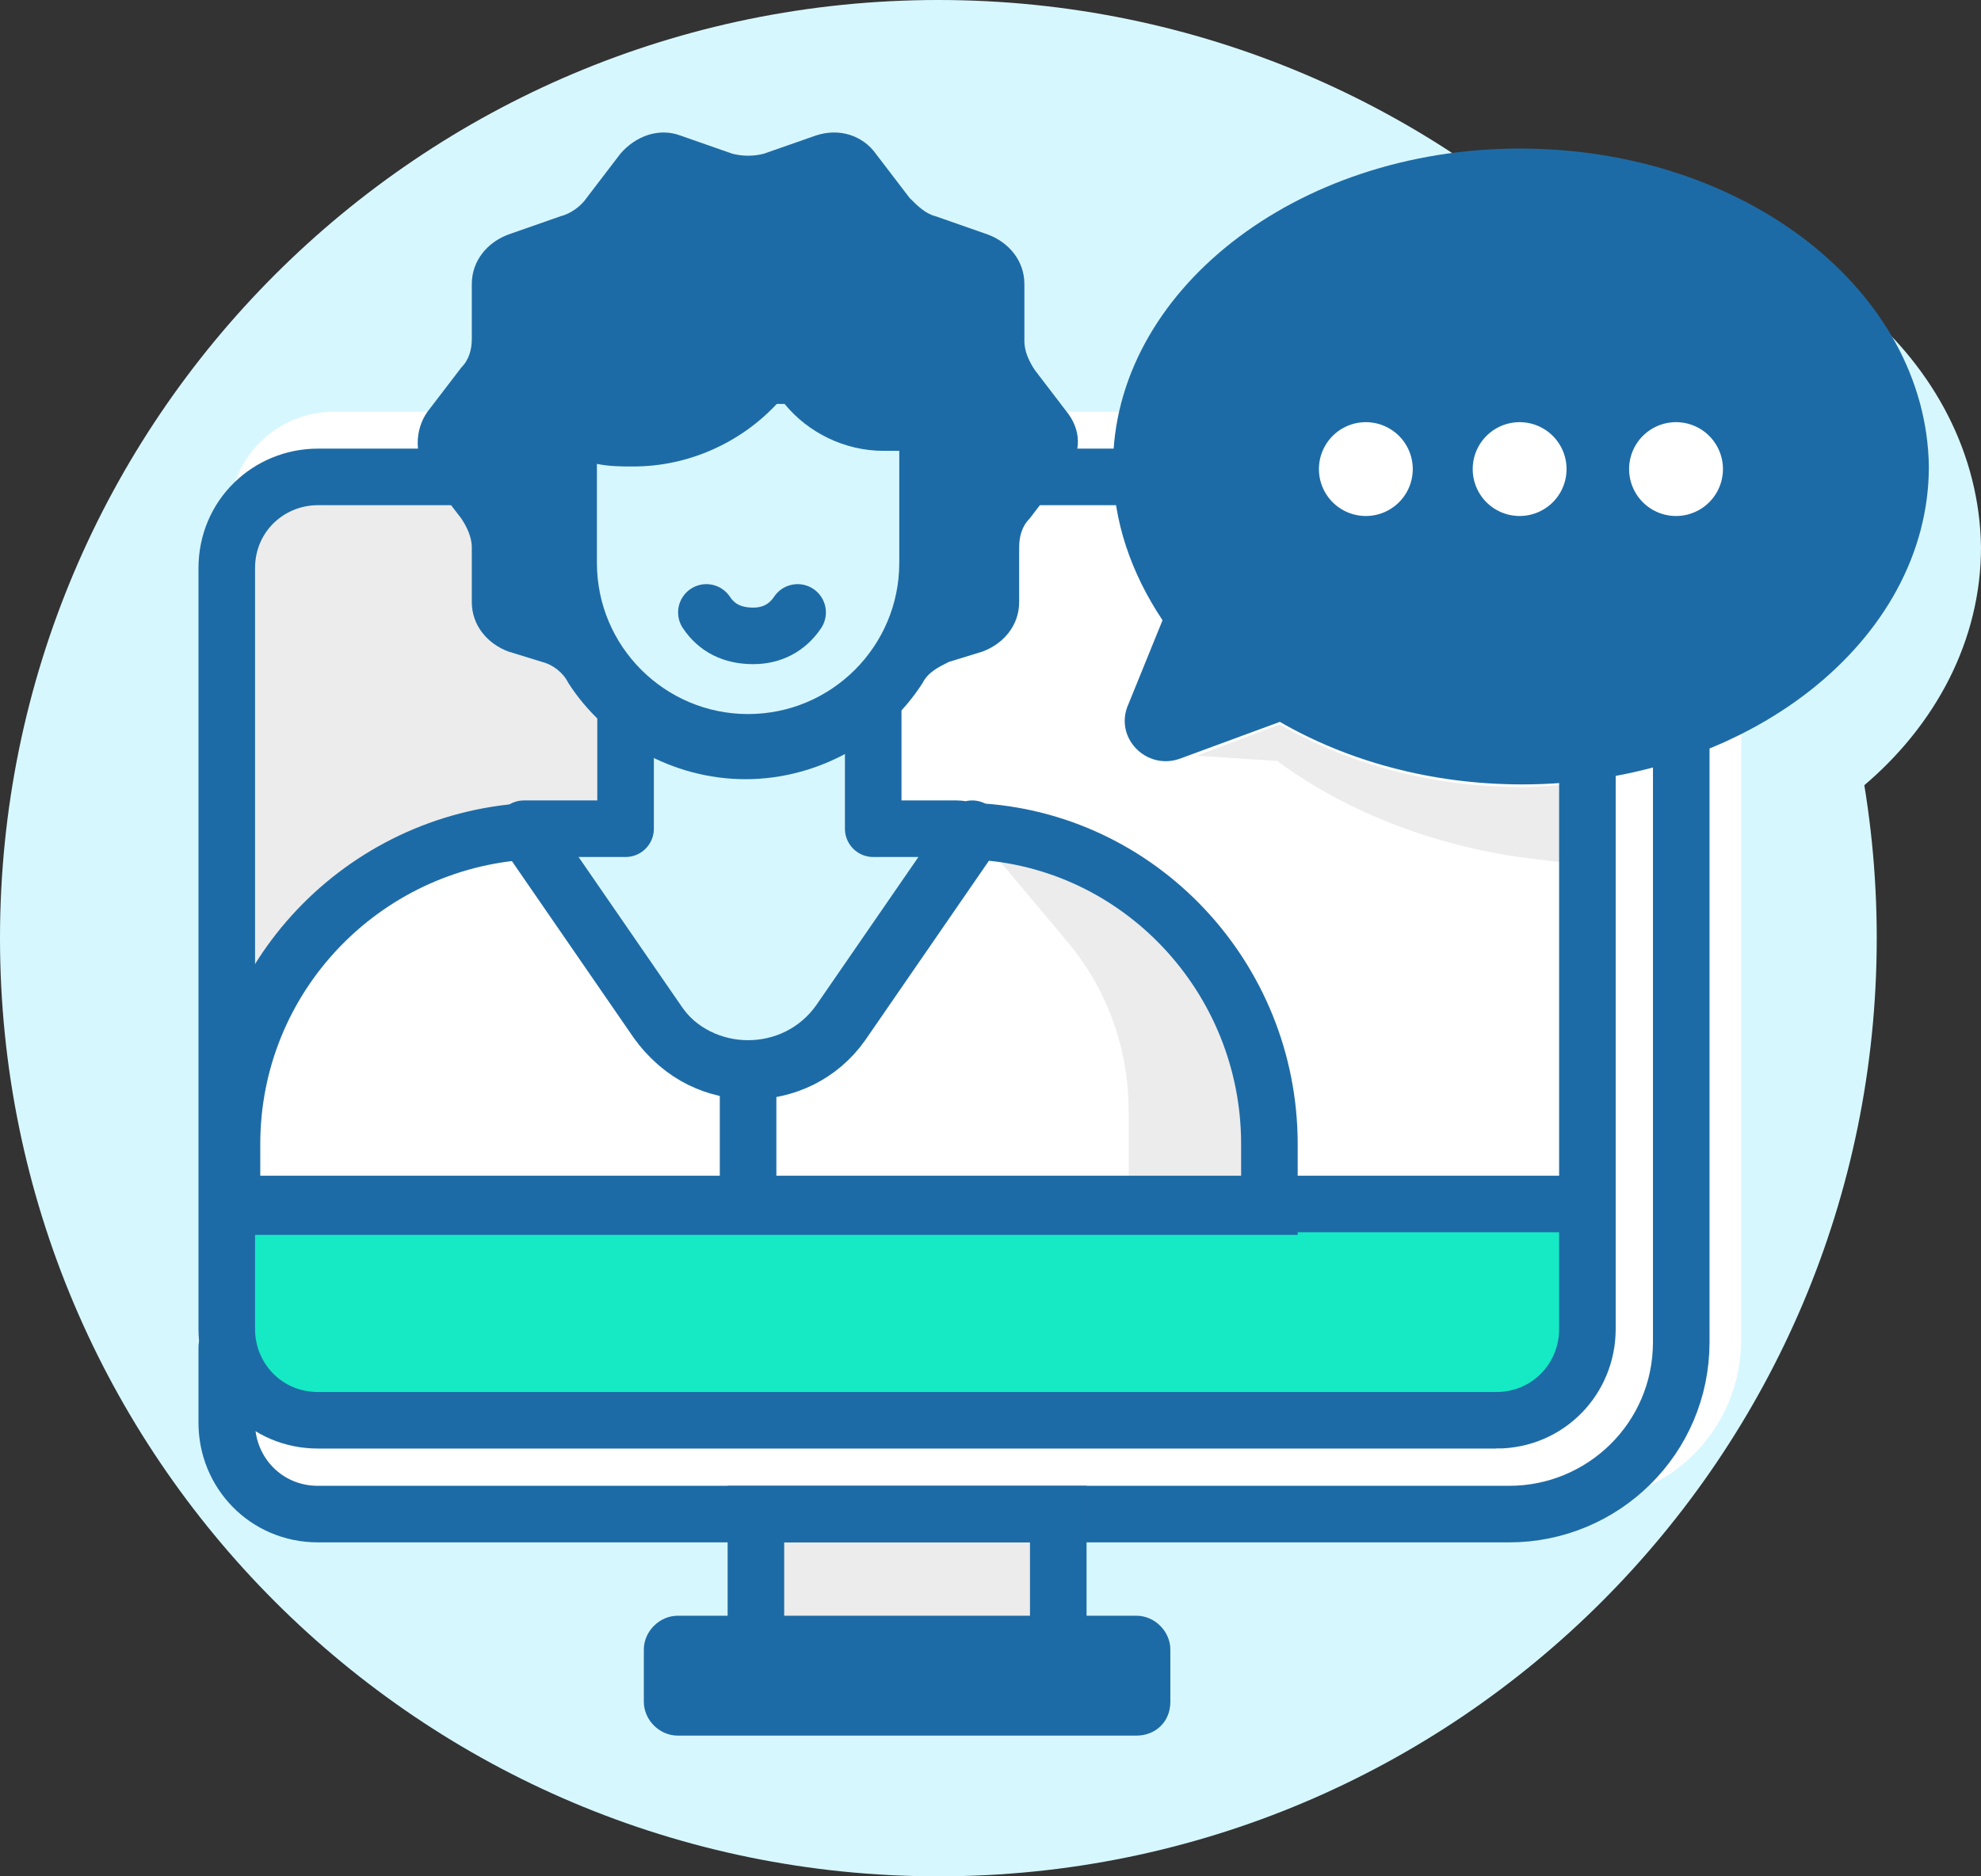
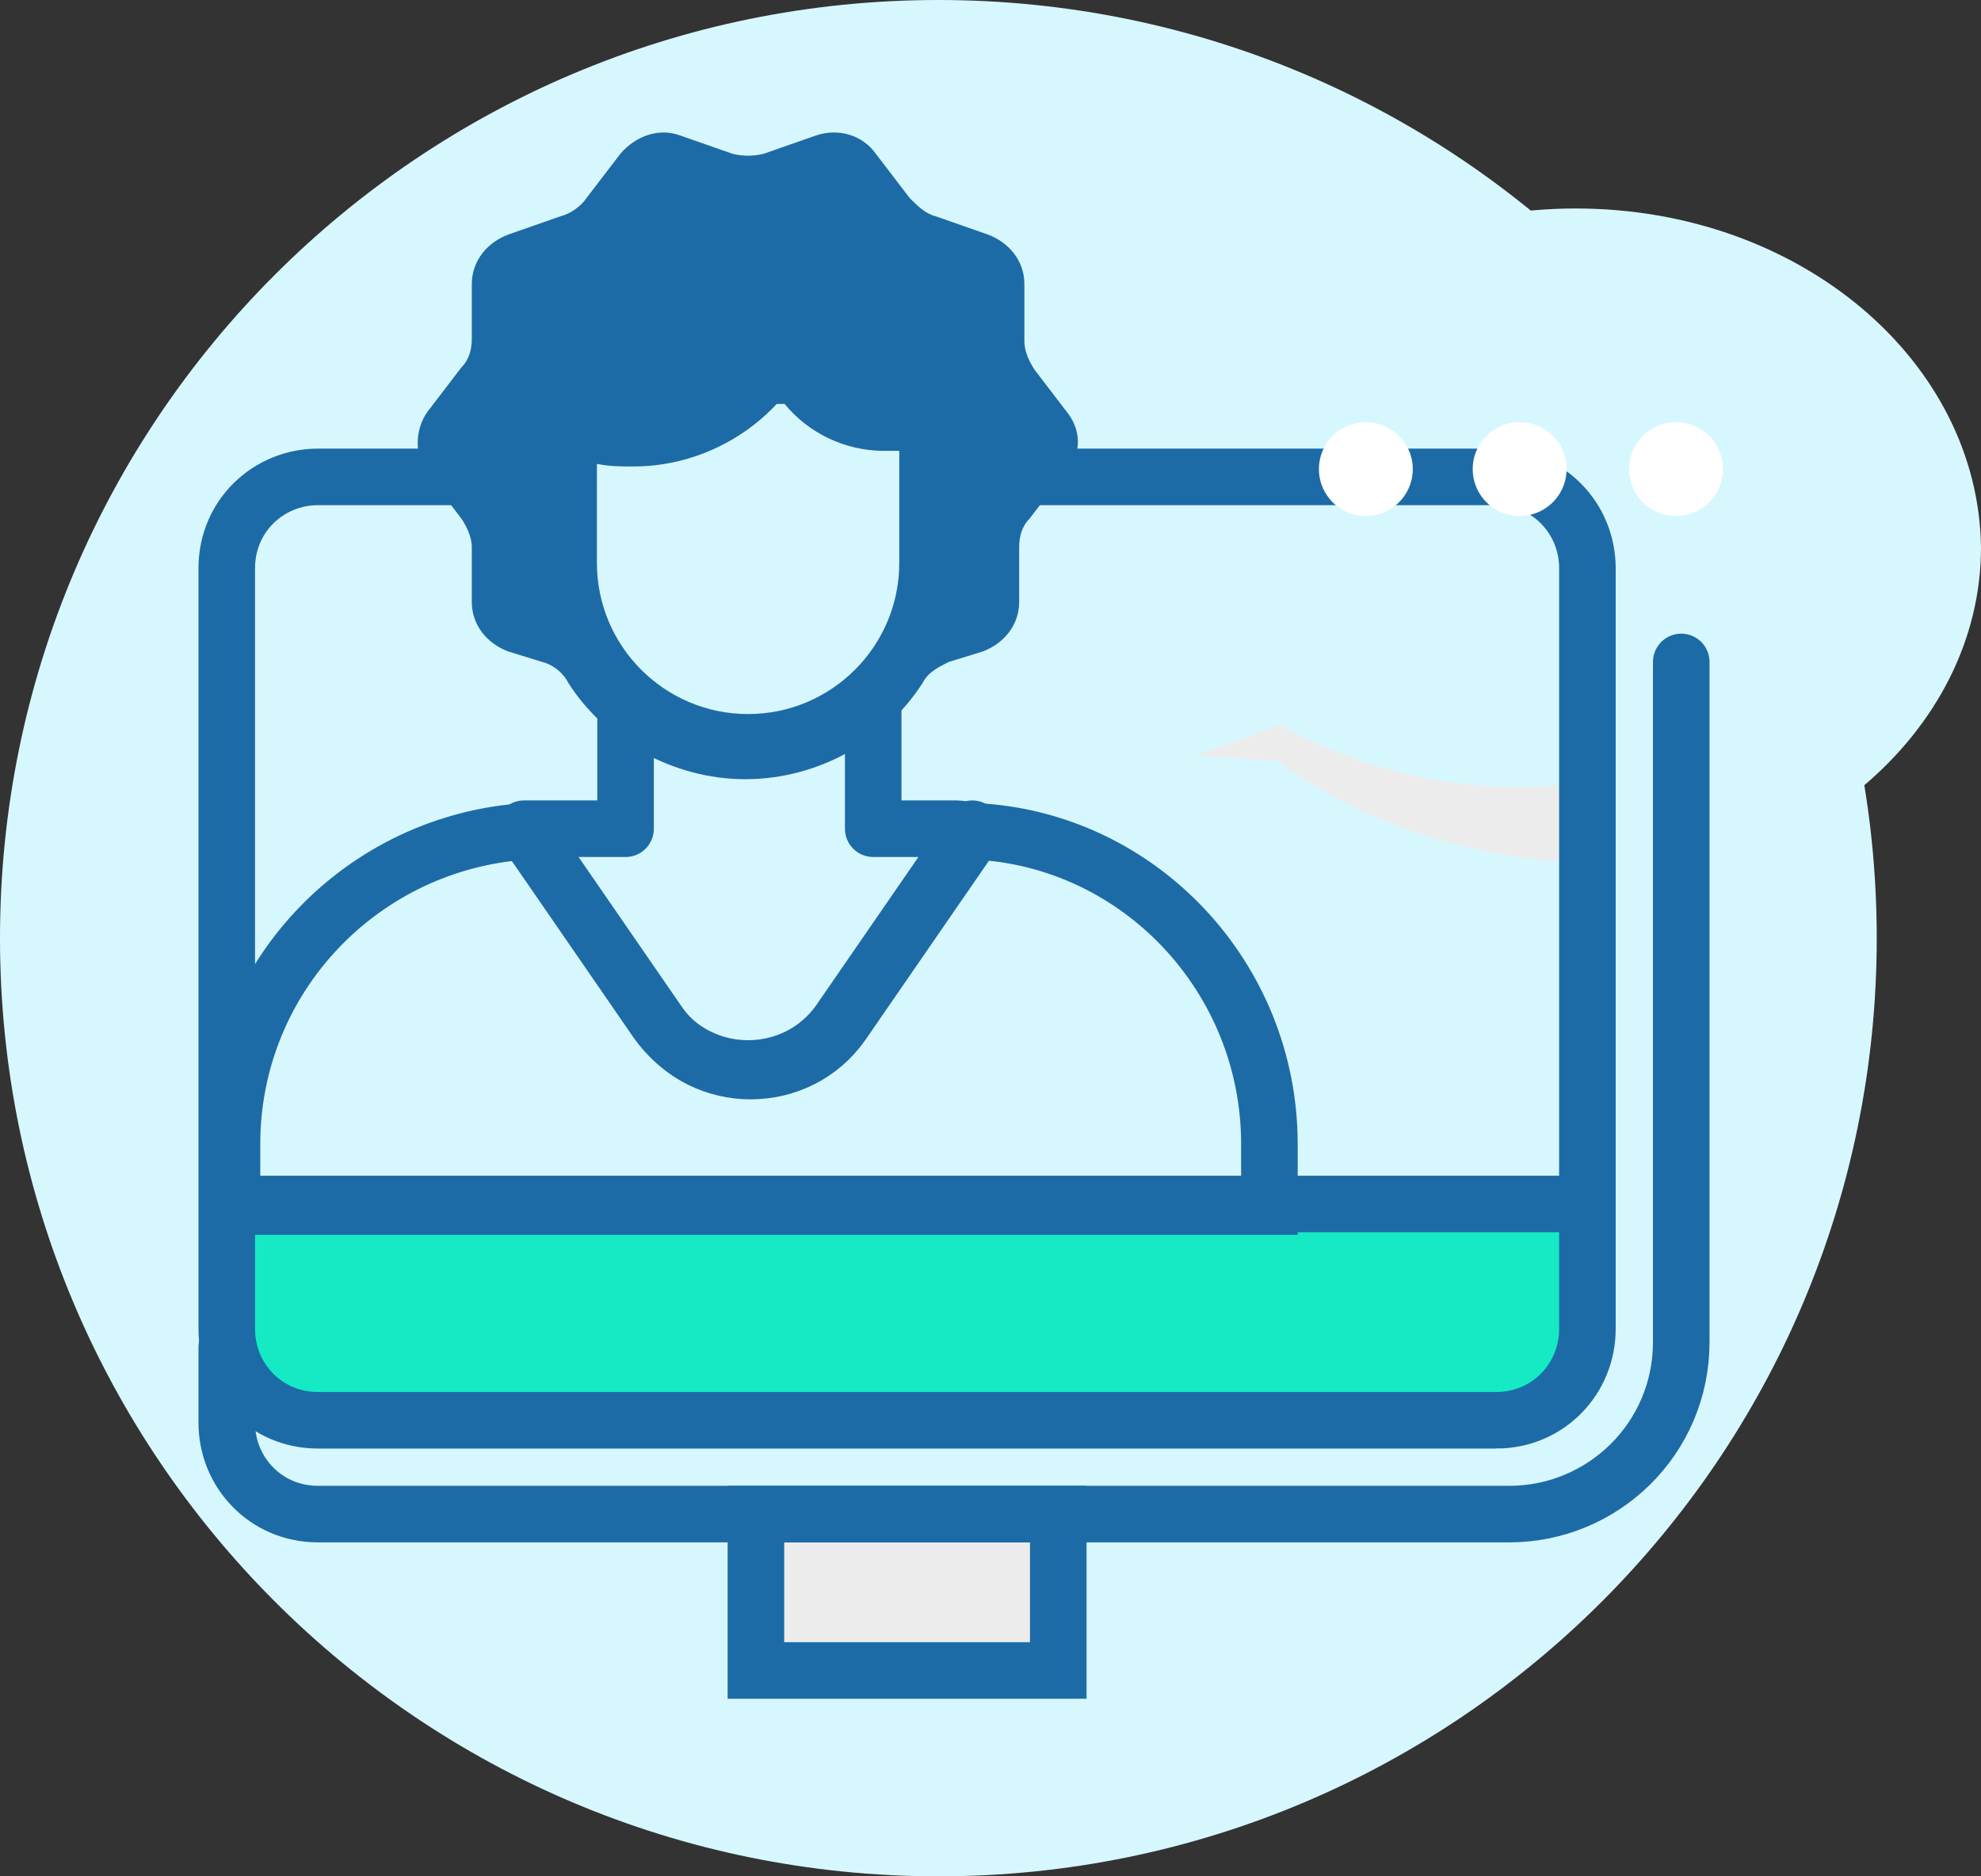
<svg xmlns="http://www.w3.org/2000/svg" width="76" height="72" viewBox="0 0 76 72" fill="none">
  <rect x="0" y="0" width="76" height="72" fill="#333333" stroke="none" />
  <path d="M60.45 8C51.933 8 45 13.86 45 21c0 2.238.693 4.369 1.882 6.287l-1.288 3.41c-.594 1.385.694 2.77 1.981 2.237l3.764-1.491C53.914 33.04 57.083 34 60.549 34 69.067 34 76 28.14 76 21c-.099-7.14-6.933-13-15.55-13z" fill="#D7F7FF" />
  <path d="M36 72c19.882 0 36-16.118 36-36S55.882 0 36 0 0 16.118 0 36s16.118 36 36 36z" fill="#D7F7FF" />
-   <path d="M66.8 15.8h-54c-2.2 0-4 1.8-4 4v34.4c0 1.9 1.5 3.4 3.4 3.4h48.4c3.5 0 6.2-2.8 6.2-6.2V15.8z" fill="#fff" />
-   <path d="M14.1 18.3h-3.2l-2.2 3.5v19l3.3-5.1 7-4.1 5.1.2-.2-4.5-4.4-8.6-5.4-.4zM43.3 46v-3.4c0-2.3-.8-4.6-2.3-6.4l-3.6-4.3s5.6 0 8.5 4.8c3 4.8 2.8 9.6 2.8 9.6l-5.4-.3z" fill="#ECECEC" />
  <path d="M58.9 54.5H11c-1.2 0-2.1-.9-2.1-2.1v-6.2H61v6.2c0 1.2-.9 2.1-2.1 2.1z" fill="#15EAC4" />
  <path d="M41 58.1H29v5.1h12v-5.1zM60.9 30c-.8.1-1.7.2-2.5.2-3.5 0-6.7-.9-9.3-2.4L45.9 29l3.1.2c2.7 2 6.3 3.4 10.2 3.8.6.1 1.1.1 1.7.1V30z" fill="#ECECEC" />
  <path d="M57.4 54.5H12.2c-2 0-3.5-1.6-3.5-3.5V21.8c0-2 1.6-3.5 3.5-3.5h45.2c2 0 3.5 1.6 3.5 3.5V51c0 1.9-1.5 3.5-3.5 3.5z" stroke="#1D6BA6" stroke-width="2.17" stroke-miterlimit="10" stroke-linecap="round" />
  <path d="M64.5 25.4v26.1c0 3.7-3 6.6-6.6 6.6H12.2c-2 0-3.5-1.6-3.5-3.5v-2.9" stroke="#1D6BA6" stroke-width="2.17" stroke-miterlimit="10" stroke-linecap="round" />
-   <path d="M58.3 5.7c-8.6 0-15.6 5.5-15.6 12.2 0 2.1.7 4.1 1.9 5.9L43.3 27c-.6 1.3.7 2.6 2 2.1l3.8-1.4c2.6 1.5 5.8 2.4 9.3 2.4C67 30.1 74 24.6 74 17.9c-.1-6.7-7-12.2-15.7-12.2z" fill="#1D6BA6" />
  <path d="M40.6 58.1H29v6h11.6v-6z" stroke="#1D6BA6" stroke-width="2.17" stroke-miterlimit="10" stroke-linecap="round" />
-   <path d="M43.6 66.6H26c-.7 0-1.3-.6-1.3-1.3v-2c0-.7.6-1.3 1.3-1.3h17.6c.7 0 1.3.6 1.3 1.3v2c0 .8-.6 1.3-1.3 1.3z" fill="#1D6BA6" />
  <path d="M8.9 46.2h51.7" stroke="#1D6BA6" stroke-width="2.17" stroke-miterlimit="10" stroke-linecap="round" />
  <path d="M52.4 19.8a1.8 1.8 0 1 0 0-3.6 1.8 1.8 0 0 0 0 3.6zM58.3 19.8a1.8 1.8 0 1 0 0-3.6 1.8 1.8 0 0 0 0 3.6zM64.3 19.8a1.8 1.8 0 1 0 0-3.6 1.8 1.8 0 0 0 0 3.6z" fill="#fff" />
  <path d="M36.7 31.8h-3.2v-5.4H24v5.4H20.1l5.1 7.4c1.7 2.4 5.3 2.4 7 0l5.1-7.4c-.1.1-.4 0-.6 0z" fill="#D7F7FF" stroke="#1D6BA6" stroke-width="2.17" stroke-miterlimit="10" stroke-linecap="round" stroke-linejoin="round" />
  <path d="m41 15.9-1.3-1.7c-.2-.3-.4-.7-.4-1.1v-2.2c0-.9-.6-1.6-1.4-1.9l-2-.7c-.4-.1-.7-.4-1-.7l-1.3-1.7c-.5-.7-1.4-1-2.3-.7l-2 .7c-.4.1-.8.1-1.2 0l-2-.7c-.8-.3-1.7 0-2.3.7l-1.3 1.7c-.2.3-.6.6-1 .7l-2 .7c-.8.3-1.4 1-1.4 1.9V13c0 .4-.1.8-.4 1.1l-1.3 1.7c-.5.7-.5 1.7 0 2.4l1.3 1.7c.2.3.4.7.4 1.1v2.1c0 .9.6 1.6 1.4 1.9l1.3.4c.4.1.8.4 1 .8 1.4 2.2 4 3.7 6.8 3.7s5.4-1.5 6.8-3.7c.2-.4.6-.6 1-.8l1.3-.4c.8-.3 1.4-1 1.4-1.9V21c0-.4.1-.8.4-1.1l1.3-1.7c.7-.7.7-1.6.2-2.3z" fill="#1D6BA6" />
  <path d="M33.9 17.3c-1.5 0-2.9-.7-3.8-1.8h-.3c-1.4 1.5-3.4 2.4-5.5 2.4-.5 0-.9 0-1.4-.1v3.8c0 3.2 2.6 5.8 5.8 5.8 3.2 0 5.8-2.6 5.8-5.8v-4.3h-.6z" fill="#D7F7FF" />
  <path d="m37.4 31.9-5.1 7.4c-1.7 2.4-5.3 2.4-7 0l-5.1-7.4c-6.3.4-11.3 5.6-11.3 12v2.4h39.8v-2.4c0-6.4-5-11.7-11.3-12z" stroke="#1D6BA6" stroke-width="2.17" stroke-miterlimit="10" stroke-linecap="round" />
-   <path d="M28.7 41.3V46M27.1 23.5c.4.6 1 .9 1.8.9.7 0 1.3-.3 1.7-.9" stroke="#1D6BA6" stroke-width="2.17" stroke-miterlimit="10" stroke-linecap="round" stroke-linejoin="round" />
</svg>